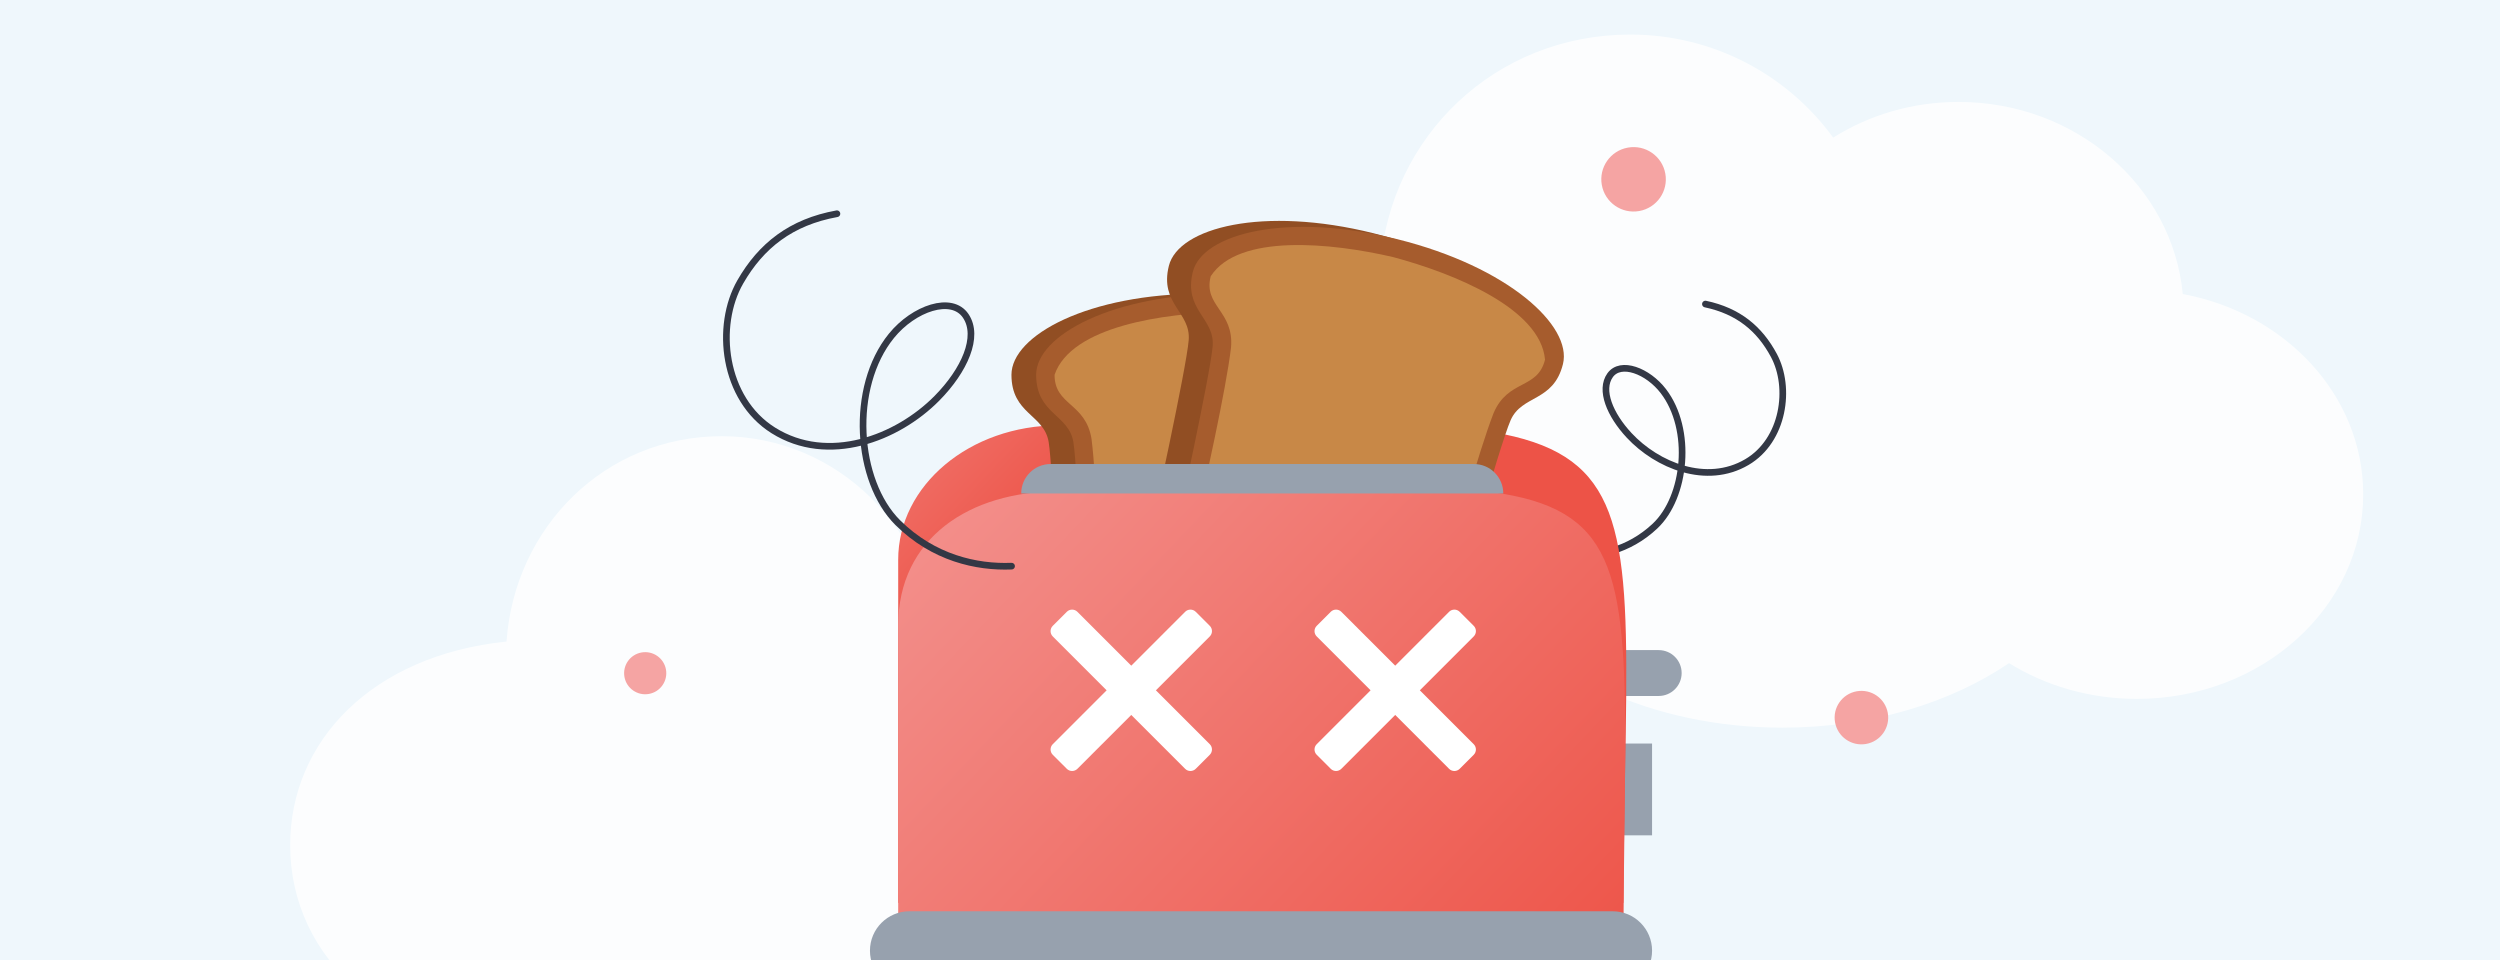
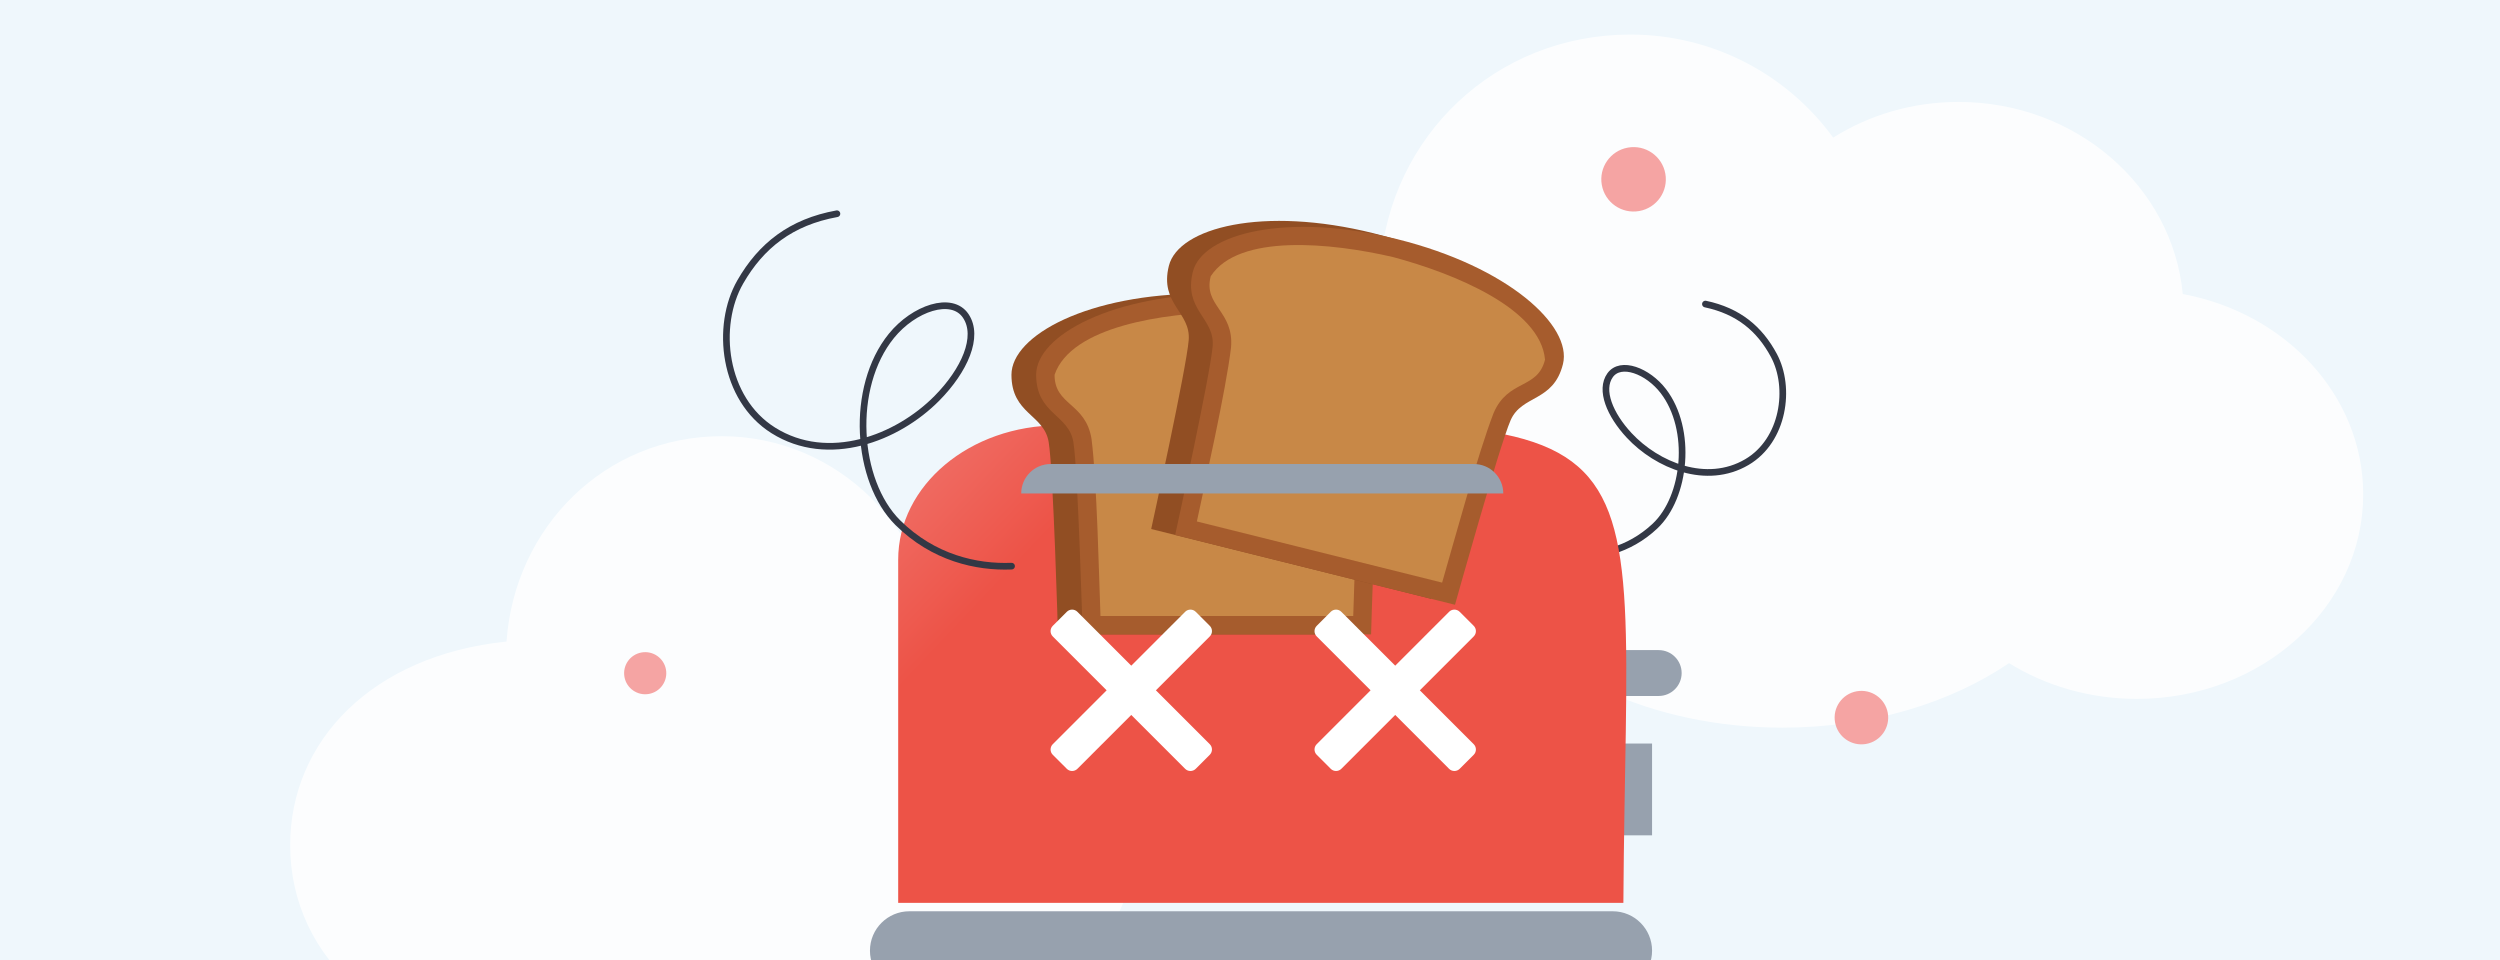
<svg xmlns="http://www.w3.org/2000/svg" width="375" height="144" viewBox="0 0 375 144" fill="none">
  <rect x="0" y="0" width="375" height="144" fill="#808080" stroke="none" />
  <g clip-path="url(#clip0_132_34349)">
    <rect width="375" height="144" fill="#EFF7FC" />
    <path opacity="0.8" d="M140.58 97.341C139.913 79.602 125.696 65.433 108.249 65.433C90.803 65.433 77.191 79.014 75.98 96.229C55.765 98.323 43.526 111.197 43.526 126.775C43.526 143.813 58.161 157.628 81.854 157.628C90.397 157.628 98.345 155.826 105.031 152.734C111.623 155.826 119.46 157.628 127.874 157.628C151.229 157.628 170.165 143.813 170.165 126.775C170.165 112.965 157.726 101.277 140.574 97.341H140.58Z" fill="white" />
    <path opacity="0.8" d="M244.546 5.185C224.274 5.185 208.459 20.5 207.051 39.912C183.563 42.273 169.342 56.789 169.342 74.356C169.342 93.568 186.346 109.147 213.877 109.147C223.803 109.147 233.038 107.114 240.807 103.628C248.466 107.114 257.572 109.147 267.35 109.147C280.545 109.147 292.526 105.462 301.354 99.468C306.811 102.849 313.414 104.831 320.53 104.831C339.279 104.831 354.478 91.096 354.479 74.152C354.479 59.34 342.862 46.98 327.413 44.105C325.883 27.954 311.409 15.291 293.776 15.291C286.818 15.291 280.352 17.264 274.979 20.644C268.146 11.276 257.061 5.185 244.546 5.185Z" fill="white" />
    <path d="M247.81 111.531H239.915V125.3H247.81V111.531Z" fill="#97A1AE" />
    <path d="M238.434 97.514H248.795C250.703 97.514 252.248 99.054 252.248 100.955C252.248 102.856 250.703 104.397 248.795 104.397H238.434C236.527 104.397 234.981 102.856 234.981 100.955C234.981 99.054 236.527 97.514 238.434 97.514Z" fill="#97A1AE" />
    <path d="M255.813 45.609C260.774 46.659 263.94 49.324 266.077 53.302C268.681 58.151 267.575 66.058 262.028 69.316C255.972 72.872 248.567 69.807 244.375 65.308C241.49 62.211 239.939 58.49 241.515 56.287C243.095 54.077 247.176 55.627 249.51 58.679C253.889 64.403 252.905 74.551 248.234 78.927C244.259 82.652 239.528 83.552 235.752 83.288" stroke="#333845" stroke-miterlimit="10" stroke-linecap="round" />
    <path d="M158.809 63.801C145.467 63.801 134.728 72.796 134.728 83.97V135.434H243.507C243.982 57.084 253.055 63.064 158.809 63.801Z" fill="url(#paint0_linear_132_34349)" />
    <path d="M180.328 44.046C163.232 44.046 151.718 50.304 151.718 56.217C151.718 62.129 156.603 62.129 157.3 66.301C157.997 70.473 158.696 95.162 158.696 95.162H201.957C201.957 95.162 202.654 70.473 203.353 66.301C204.05 62.129 208.935 62.129 208.935 56.217C208.935 50.304 197.422 44.046 180.328 44.046Z" fill="#914E23" />
    <path d="M184.032 44.046C166.936 44.046 155.424 50.304 155.424 56.217C155.424 62.129 160.309 62.129 161.006 66.301C161.703 70.473 162.402 95.162 162.402 95.162H205.663C205.663 95.162 206.36 70.473 207.059 66.301C207.756 62.129 212.641 62.129 212.641 56.217C212.641 50.304 201.128 44.046 184.032 44.046Z" fill="#A65C2D" />
    <path d="M184.03 46.803C174.592 46.954 160.668 48.949 158.187 56.216C158.165 60.841 162.857 60.388 163.73 65.848C164.545 72.244 164.858 86.739 165.071 92.404H202.985C203.2 86.713 203.511 72.261 204.325 65.848C205.203 60.38 209.886 60.851 209.869 56.216C207.367 48.938 193.502 46.967 184.026 46.803H184.03Z" fill="#C88847" />
    <path d="M206.034 34.989C189.446 30.853 176.76 34.139 175.33 39.876C173.899 45.612 178.64 46.794 178.306 51.011C177.973 55.228 172.678 79.353 172.678 79.353L214.654 89.819C214.654 89.819 221.304 66.032 222.991 62.153C224.677 58.274 229.417 59.456 230.848 53.719C232.278 47.983 222.62 39.125 206.034 34.989Z" fill="#914E23" />
    <path d="M209.628 35.885C193.04 31.749 180.356 35.036 178.926 40.773C177.495 46.509 182.235 47.691 181.902 51.908C181.569 56.125 176.274 80.249 176.274 80.249L218.25 90.716C218.25 90.716 224.899 66.929 226.587 63.05C228.273 59.171 233.013 60.353 234.443 54.616C235.874 48.88 226.216 40.022 209.628 35.885Z" fill="#A65C2D" />
    <path d="M208.959 38.56C199.765 36.423 185.772 34.989 181.606 41.441C180.467 45.923 185.128 46.619 184.655 52.128C183.898 58.531 180.695 72.671 179.531 78.219L216.318 87.392C217.904 81.922 221.702 67.975 224.044 61.949C226.219 56.856 230.648 58.447 231.753 53.945C231.086 46.278 218.11 41.011 208.955 38.559L208.959 38.56Z" fill="#C88847" />
-     <path d="M158.809 73.697C145.467 73.697 134.728 80.694 134.728 93.865V145.33H243.507C243.507 63.123 253.055 72.96 158.809 73.697Z" fill="url(#paint1_linear_132_34349)" />
    <path d="M241.9 136.691H136.404C133.14 136.691 130.493 139.338 130.493 142.602C130.493 145.867 133.14 148.513 136.404 148.513H241.9C245.165 148.513 247.811 145.867 247.811 142.602C247.811 139.338 245.165 136.691 241.9 136.691Z" fill="#97A1AE" />
    <path d="M152.573 143.241H140.757C140.205 143.241 139.757 143.688 139.757 144.241V152.33C139.757 152.882 140.205 153.33 140.757 153.33H152.573C153.125 153.33 153.573 152.882 153.573 152.33V144.241C153.573 143.688 153.125 143.241 152.573 143.241Z" fill="#97A1AE" />
    <path d="M238.422 143.241H226.606C226.054 143.241 225.606 143.688 225.606 144.241V152.33C225.606 152.882 226.054 153.33 226.606 153.33H238.422C238.975 153.33 239.422 152.882 239.422 152.33V144.241C239.422 143.688 238.975 143.241 238.422 143.241Z" fill="#97A1AE" />
    <path d="M153.183 74.016C153.183 71.579 155.158 69.603 157.595 69.603H221.08C223.517 69.603 225.492 71.579 225.492 74.016H153.183Z" fill="#97A1AE" />
    <path d="M177.771 91.77C178.21 91.331 178.922 91.331 179.361 91.77L181.467 93.876C181.906 94.315 181.906 95.027 181.467 95.466L173.385 103.547L181.466 111.628C181.905 112.067 181.905 112.778 181.466 113.217L179.361 115.322C178.922 115.761 178.21 115.761 177.771 115.322L169.689 107.241L161.61 115.321C161.171 115.76 160.459 115.76 160.021 115.321L157.916 113.217C157.477 112.778 157.477 112.066 157.916 111.627L165.995 103.547L157.915 95.467C157.476 95.028 157.476 94.316 157.915 93.877L160.021 91.771C160.459 91.332 161.171 91.332 161.61 91.771L169.69 99.851L177.771 91.77ZM217.363 91.77C217.802 91.332 218.513 91.332 218.952 91.77L221.058 93.876C221.497 94.315 221.497 95.027 221.058 95.466L212.976 103.546L221.058 111.628C221.496 112.066 221.496 112.778 221.058 113.217L218.952 115.322C218.513 115.761 217.801 115.761 217.362 115.322L209.281 107.241L201.201 115.321C200.762 115.76 200.051 115.76 199.612 115.321L197.507 113.217C197.068 112.778 197.068 112.066 197.507 111.627L205.587 103.547L197.507 95.467C197.068 95.028 197.068 94.316 197.507 93.877L199.611 91.771C200.05 91.332 200.762 91.332 201.201 91.771L209.281 99.851L217.363 91.77Z" fill="white" />
    <path d="M125.539 32.06C118.644 33.309 114.162 36.864 111.05 42.273C107.256 48.867 108.465 59.836 115.997 64.56C124.22 69.717 134.574 65.781 140.546 59.734C144.656 55.572 146.949 50.495 144.862 47.388C142.768 44.271 137.068 46.247 133.719 50.369C127.44 58.1 128.389 72.16 134.665 78.394C140.007 83.7 146.507 85.135 151.734 84.922" stroke="#333845" stroke-miterlimit="10" stroke-linecap="round" />
    <path d="M245.885 31.655C248.517 31.187 250.269 28.677 249.8 26.049C249.331 23.422 246.818 21.671 244.186 22.14C241.555 22.608 239.802 25.118 240.271 27.746C240.741 30.373 243.254 32.123 245.885 31.655Z" fill="#F5A4A3" />
    <path d="M279.917 111.592C282.101 111.203 283.557 109.119 283.167 106.938C282.778 104.756 280.691 103.303 278.506 103.692C276.322 104.081 274.867 106.165 275.256 108.346C275.646 110.528 277.732 111.981 279.917 111.592Z" fill="#F5A4A3" />
    <path d="M97.335 104.091C99.055 103.785 100.2 102.144 99.894 100.427C99.587 98.71 97.945 97.566 96.225 97.872C94.505 98.179 93.36 99.819 93.666 101.536C93.973 103.253 95.616 104.397 97.335 104.091Z" fill="#F5A4A3" />
  </g>
  <defs>
    <linearGradient id="paint0_linear_132_34349" x1="289.929" y1="154.574" x2="135.054" y2="7.612" gradientUnits="userSpaceOnUse">
      <stop offset="0.692" stop-color="#ED5347" />
      <stop offset="1" stop-color="#F5A4A3" />
    </linearGradient>
    <linearGradient id="paint1_linear_132_34349" x1="289.929" y1="164.469" x2="135.054" y2="17.507" gradientUnits="userSpaceOnUse">
      <stop offset="0.21" stop-color="#ED5347" />
      <stop offset="1" stop-color="#F5A4A3" />
    </linearGradient>
    <clipPath id="clip0_132_34349">
      <rect width="375" height="144" fill="white" />
    </clipPath>
  </defs>
</svg>